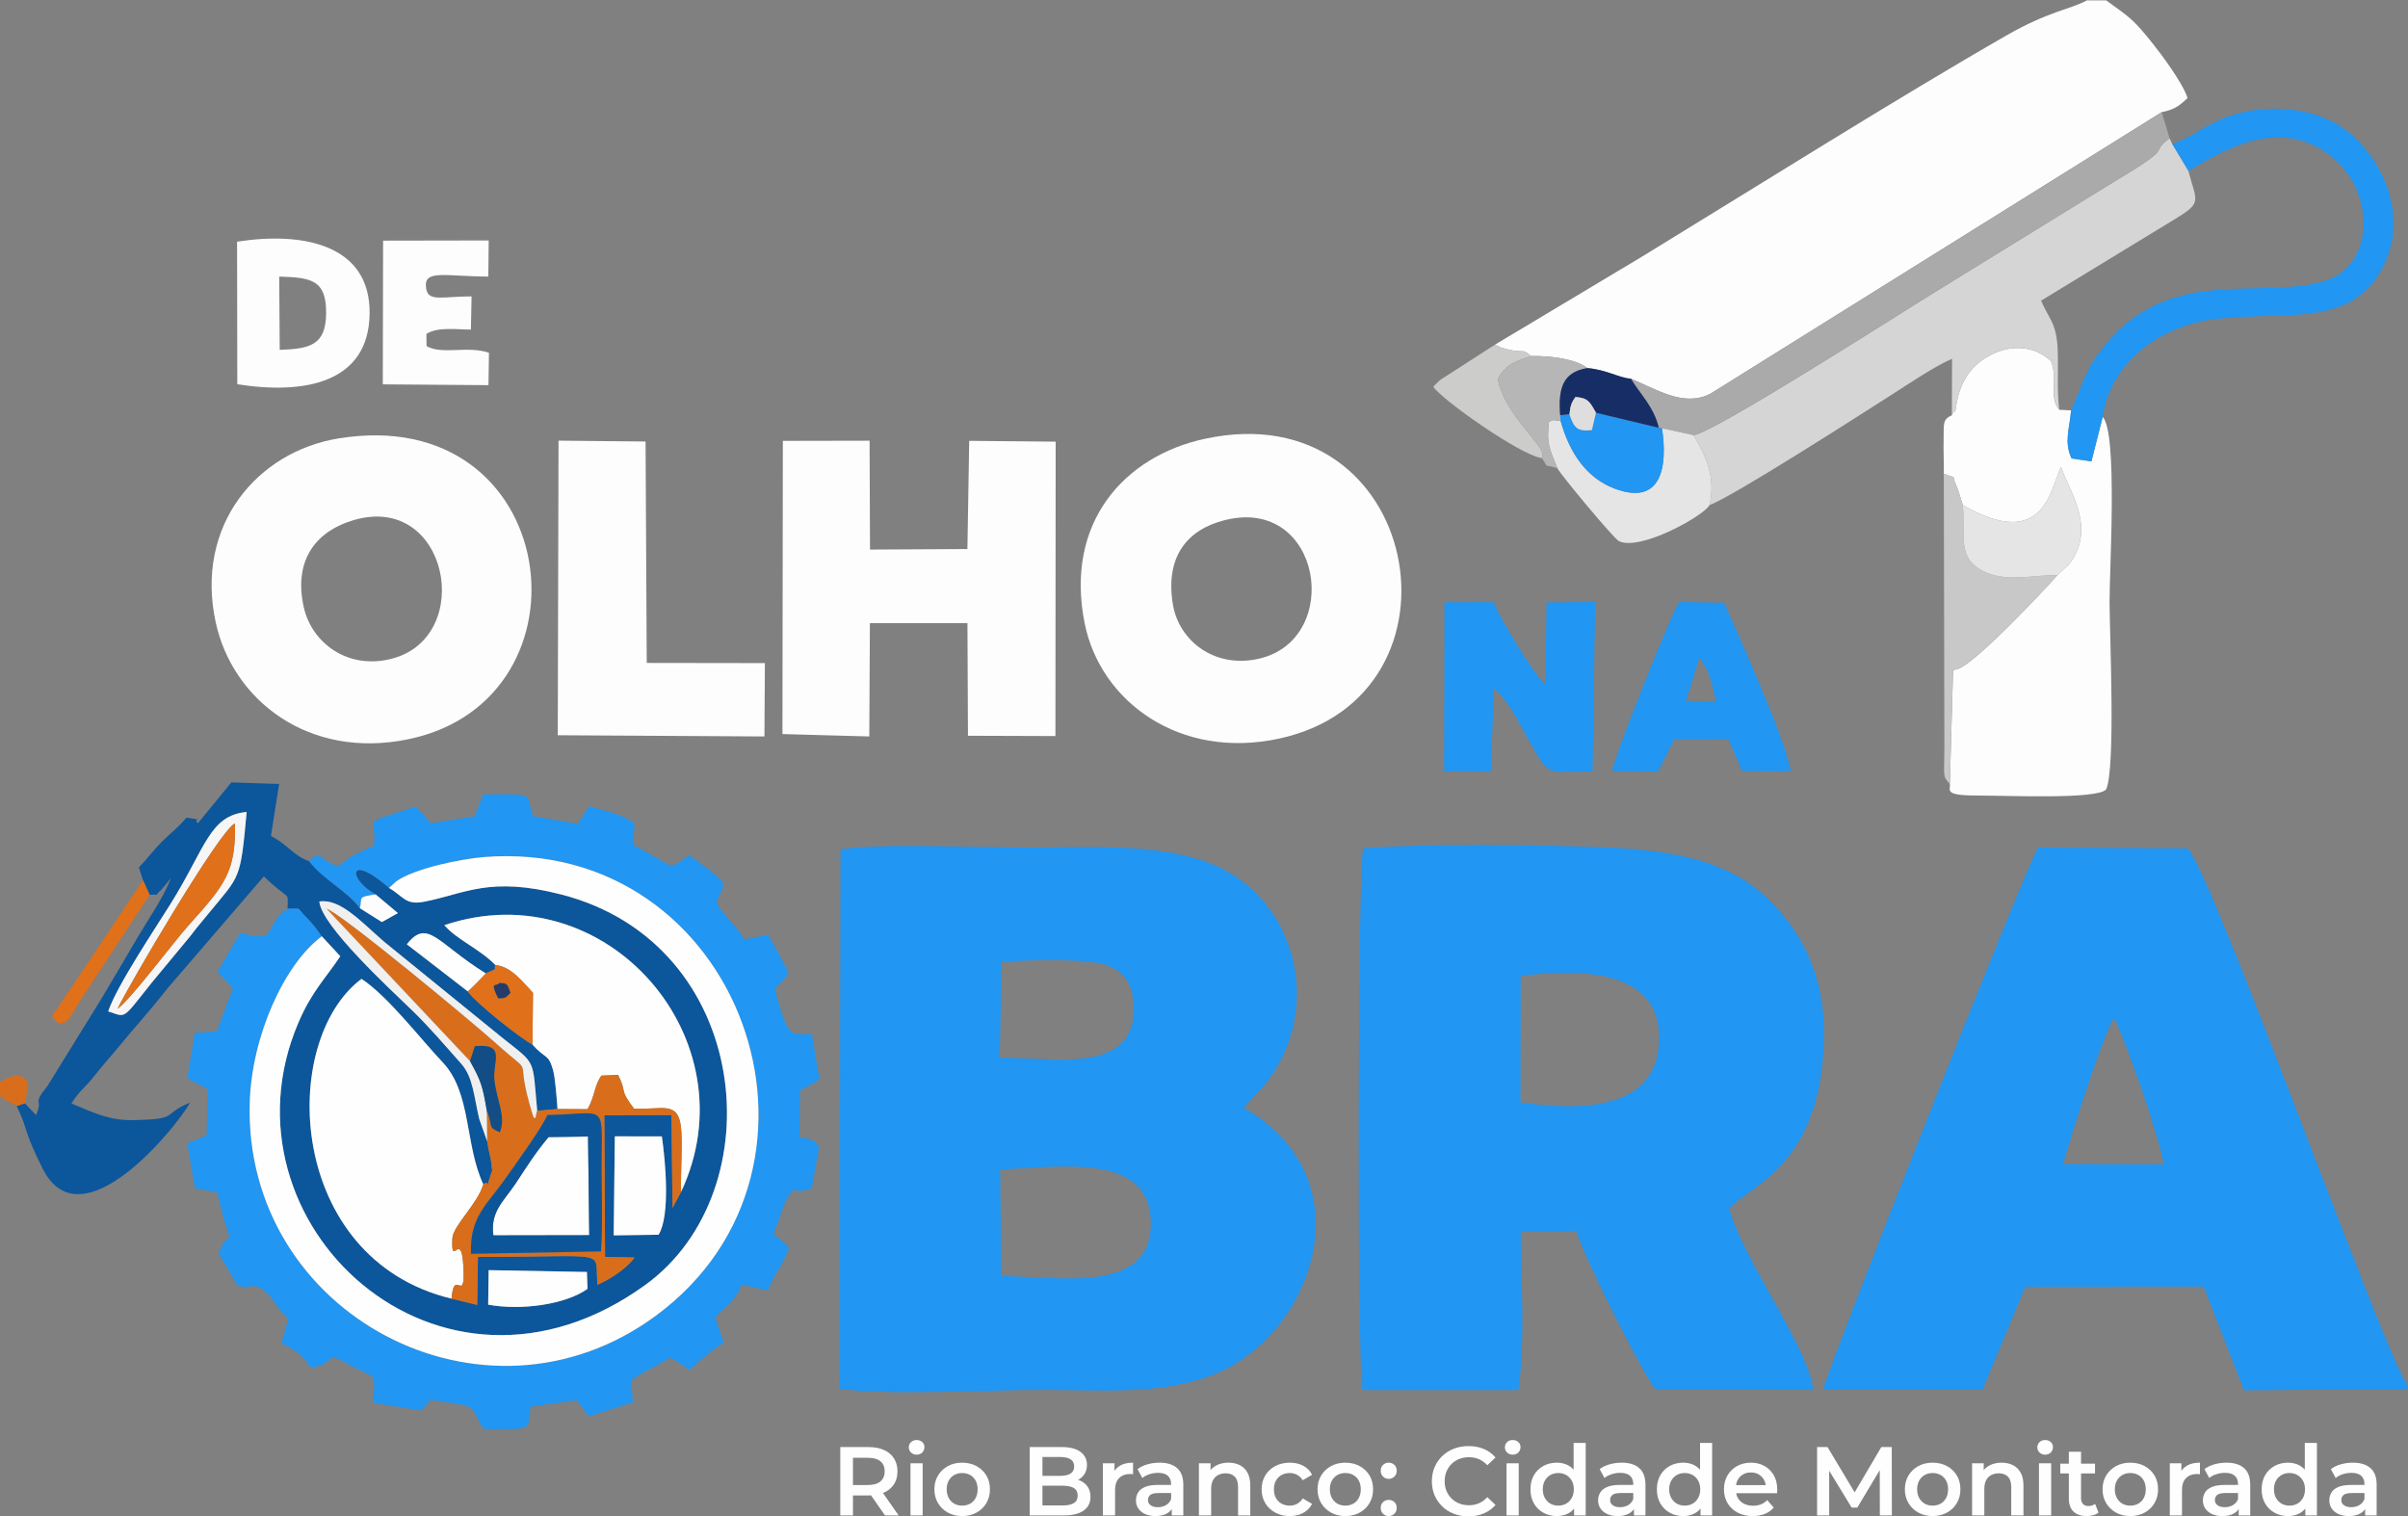
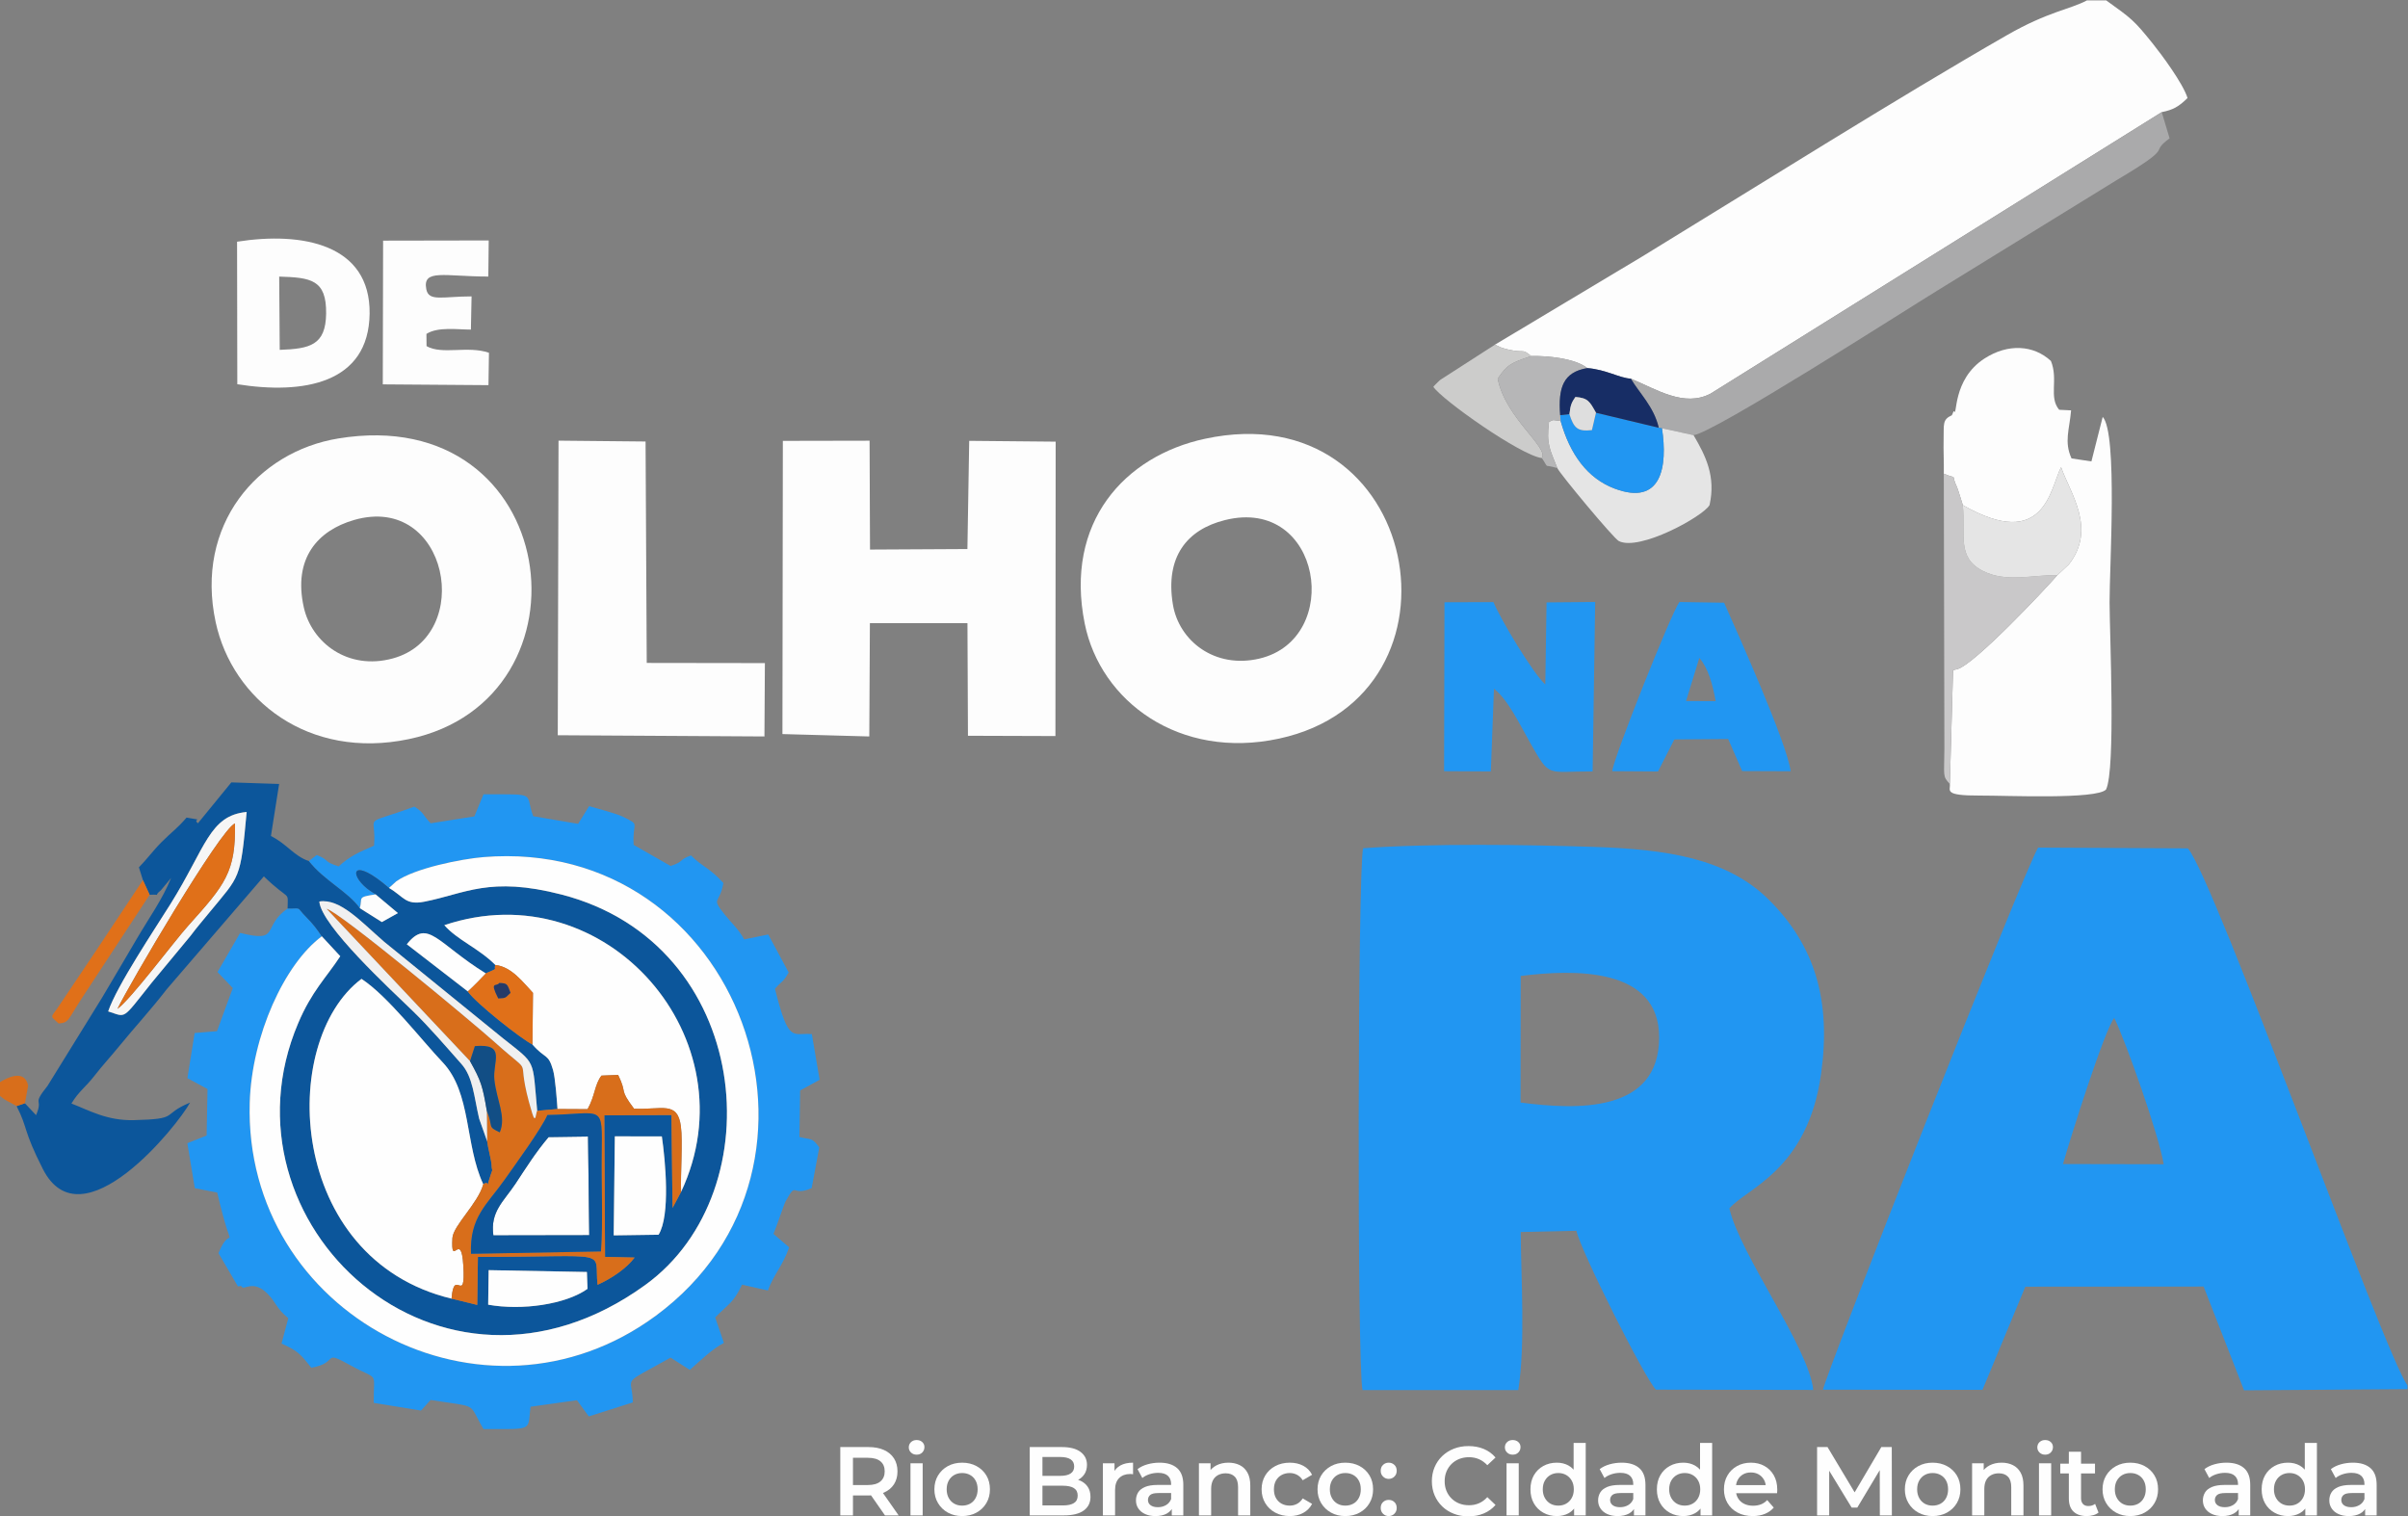
<svg xmlns="http://www.w3.org/2000/svg" xml:space="preserve" width="1007px" height="634px" version="1.1" style="shape-rendering:geometricPrecision; text-rendering:geometricPrecision; image-rendering:optimizeQuality; fill-rule:evenodd; clip-rule:evenodd" viewBox="0 0 1007 633.99">
  <rect x="0" y="0" width="1007" height="633.99" fill="#808080" stroke="none" />
  <defs>
    <style type="text/css"> .fil2 {fill:#0C569B} .fil9 {fill:#0D5599} .fil16 {fill:#124E85} .fil15 {fill:#172D65} .fil0 {fill:#2196F2} .fil18 {fill:#263B68} .fil5 {fill:#AAAAAB} .fil12 {fill:#B6B6B7} .fil7 {fill:#C9C8C9} .fil10 {fill:#CCCCCB} .fil4 {fill:#D5D5D5} .fil6 {fill:#D86E1B} .fil17 {fill:#DEDEDE} .fil14 {fill:#E07019} .fil8 {fill:#E5E5E5} .fil11 {fill:#F0F0F0} .fil13 {fill:#F6F6F6} .fil1 {fill:#FDFDFD} .fil3 {fill:#FEFEFE} .fil19 {fill:#FEFEFE;fill-rule:nonzero} </style>
  </defs>
  <g id="Camada_x0020_1">
    <g id="_1830646690016">
      <g id="_1830649459024">
-         <path class="fil0" d="M418.73 533.64l-0.47 -44.54c25.42,-1.08 62.03,-7.05 63,21.38 1.04,30.9 -37.33,23.52 -62.53,23.16zm0.19 -131.35c11.28,-0.8 26.84,-1.21 37.98,0.1 11.34,1.34 17.31,7.27 17.24,19.61 -0.15,26.89 -32.17,20.68 -56.09,20.26l0.87 -39.97 0 0zm-67.91 178.48c20.38,3.02 63.31,0.41 85.93,0.5 26.88,0.1 54.34,2.49 76.77,-9.31 36.11,-19.02 57.03,-79.23 6.43,-108.71l4.32 -4.79c30.74,-30.55 20.31,-82.95 -19.42,-97.81 -21.14,-7.91 -49.38,-6.33 -73.21,-6.17 -16.79,0.12 -67.75,-2.05 -80.34,0.8l-0.48 225.49 0 0z" />
        <path class="fil0" d="M635.93 408.15c22.22,-2.78 57.98,-3.83 57.91,25.74 -0.08,31.55 -34.21,30.34 -57.97,27.19l0.06 -52.93zm-66.14 173.19l65.14 -0.01c2.99,-18.93 1.15,-46.66 1.01,-66.09l23.29 -0.52c1.68,8.04 28.47,61.58 33.26,66.44l65.8 0.12c-1.87,-17.82 -30.74,-56.76 -35.08,-75.92 7.14,-8.43 32.76,-15.84 38.37,-56.4 4.16,-30.17 -2.33,-53.36 -21.97,-72.78 -17.57,-17.38 -43.08,-21.01 -72.98,-22 -28.26,-0.95 -68.83,-1.51 -96.58,0.56 -2.25,7.92 -2.61,216.06 -0.26,226.6l0 0z" />
        <path class="fil0" d="M884.15 425.71c4.8,9.75 18.73,49.12 20.68,61.18l-42.1 -0.08c2.89,-10.34 17.26,-55.87 21.42,-61.1zm122.63 155.24l0 -1.61c-9.47,-12.32 -80.75,-211.99 -91.85,-224.56l-62.61 -0.3c-6.19,10.06 -89.8,222.61 -89.95,226.7l66.68 0.06 17.92 -43.14 74.55 -0.06 16.92 43.4 68.34 -0.49 0 0z" />
        <path class="fil1" d="M625.16 144.15l2.81 1.28c10.15,3.05 7.9,-0.33 12.33,3.48 6.8,-0.23 18.63,1.03 23.48,5.02 7.85,0.61 13.43,4.16 18.23,4.43 10.83,4.5 22.25,12.04 33.33,6.26l188.67 -117.73c4.77,-0.97 7.07,-2.24 10.8,-5.9 -1.93,-6.19 -10.93,-18.26 -14.55,-22.77 -7.89,-9.82 -8.93,-10.51 -19.46,-18.06l-8.07 0c-7.02,3.76 -16.12,4.61 -33.41,14.52 -45.12,25.85 -106.46,64.41 -152.45,92.52l-61.71 36.95 0 0z" />
        <path class="fil0" d="M129.15 360.11c6.42,8.19 16.13,12.58 21.33,19.7 1.25,-4.41 -1.44,-4.6 6.6,-5.77 -0.37,-0.29 -0.91,-0.58 -1.18,-0.77 -0.26,-0.18 -0.85,-0.54 -1.16,-0.77 -0.31,-0.23 -0.8,-0.53 -1.12,-0.79 -8.07,-6.52 -6.13,-13.55 9.06,-0.37l3.02 -2.74c7.64,-5.49 27.35,-9.41 36.44,-10.15 107.37,-8.78 156.89,129.28 72.14,191.78 -71.75,52.91 -172.46,-0.58 -169.84,-89.1 0.82,-27.98 14.53,-58 30.14,-69.56 -2.01,-2.95 -3.57,-5.09 -6.37,-7.9 -4.74,-4.76 -1.5,-3.63 -7.94,-3.73 -11,7.7 -2.75,14.48 -19.84,10.21l-9.47 16.36 6.39 6.71 -6.61 18.02 -9.34 0.77 -3.03 18.88 8.42 4.55 -0.38 19.45 -8.06 3.21 3.12 18.8 9.37 1.84c7.15,30.68 6.51,10.75 0.53,25.33l8.14 13.93c0.74,-0.07 1.34,-0.41 1.49,-0.03 0.83,2.08 4.69,-3.23 10.92,3.12 3.74,3.82 3.4,5.85 8.65,10.2l-2.84 10.6c6.75,2.99 8.03,4.46 12.43,10.1 12.07,-2.06 4.06,-7.82 16.44,-0.99 12.18,6.73 9.56,1.84 9.7,15.69l19.76 3.21 4.02 -4.42c18.22,2.88 16.22,1.28 20.12,8.56 0.19,0.35 0.44,0.86 0.62,1.19l1.38 2.4c21.33,0.02 18.35,0.93 19.67,-9.32l19.42 -2.73 4.94 6.77 18.41 -5.85c-0.18,-11.7 -5.78,-6.59 15.8,-18.73l8.04 5.13c4.01,-3.54 9.44,-8.84 14.25,-11.28l-3.64 -10.63c5.53,-5.76 7.61,-5.99 11.22,-13.74l10.82 2.44c2.61,-7.09 6.08,-10.02 8.89,-18.03l-6.56 -5.64c1.08,-2.34 4.39,-12.39 5.07,-13.61 4.95,-8.89 2.14,-1.67 10.91,-5.55l3.17 -17.01c-3.19,-4.27 -3.05,-3.04 -8.28,-4.36l0.28 -19.46 8.15 -4.45 -3.25 -19.1c-8.1,-0.75 -9.58,4.35 -15.43,-18.97 3.5,-3.93 3.2,-2.41 5.74,-6.81l-8.54 -15.89 -10.05 2.05c-2.46,-4.39 -5.26,-6.75 -8.28,-10.54 -5.8,-7.27 -1.99,-4.03 -0.43,-13.04 -5.85,-6.45 -8.49,-6.52 -13.57,-11.54 -5.55,2.06 -2.5,2.42 -8.51,4.42l-15.45 -8.83c-0.68,-9.82 3.19,-7.99 -4.48,-11.77 -2.68,-1.31 -10.82,-3.47 -14.14,-4.42l-4.61 7.4 -18.78 -3.2c-3.71,-9.94 2.36,-9.14 -20.78,-9.16l-3.82 9.24 -18.28 2.89c-3.47,-3.62 -2.67,-4.37 -6.82,-6.97 -22.82,8.4 -15.71,2.41 -16.86,16.34 -6.08,2.58 -10.27,4.43 -14.78,8.66 -7.01,-2.26 -3.23,-2.35 -9.18,-4.78l-3.31 2.55 0 0z" />
        <path class="fil2" d="M204.35 531.18l41.09 0.77 0.25 7.06c-9.11,6.5 -27.41,9.16 -41.54,6.62l0.2 -14.45zm52.77 -55.96l19.66 0.04c1.47,10.12 3.63,33.01 -1.37,41.11l-18.77 0.27 0.48 -41.42 0 0zm-32.47 -10.66l8.49 -0.76c-0.26,-3.82 -0.94,-13.13 -1.88,-16.37 -2.04,-7.03 -3.05,-4.28 -8.59,-10.6 -4.53,-2.22 -23.79,-17.38 -27.08,-22.25l-25.47 -19.68c8.78,-11 12.62,-0.48 33,12.17 5.96,-2.58 3.03,-1.18 4.05,-3.51 -7.05,-7.05 -15.9,-10.41 -21.36,-16.65 67.72,-22.73 128.93,47.88 99.01,111.55l-3.57 6.71 -0.46 -38.85 -28.08 0.11 0.31 59.21 12.36 0.28c-3.25,4.36 -9.35,8.62 -15.49,11.39 -1.62,-15.09 7.24,-11.68 -50.04,-11.66l-0.28 20.07 -10.74 -2.62c-68.8,-16.53 -72.7,-107.38 -37.66,-133.73 10.95,7.12 25.17,25.68 33.92,34.87 12.13,12.76 9.24,34.48 17.01,51.03 3.4,-2.35 0.41,4.21 3.13,-4.03 1.08,-3.24 0.51,-0.5 0.33,-4.15 -0.1,-1.96 -1.47,-6.91 -1.84,-9.8l-3.34 -9.45c-2.17,-9.23 -2.56,-17.43 -7.45,-22.92 -6.48,-7.29 -13.5,-15.53 -20.39,-22.19 -9.19,-8.89 -38.17,-35.54 -39,-45.71 8.72,-1.38 17.45,8.47 27.07,16.8l49.76 40.43c14.03,11.18 12.24,8.09 14.28,30.31l0 0zm-179.41 -41.59c3.61,-10.71 19.53,-34.44 26.12,-45.01 14.75,-23.63 16.19,-36.91 31.79,-38.39 -2.64,28.79 -2.65,26.26 -15.89,42.4 -3.32,4.06 -4.64,5.51 -7.59,9.41l-16.17 19.52c-12.77,15.99 -10.47,14.52 -18.26,12.07l0 0zm14.53 -54.89l2.81 6.12c5.56,-0.29 1.07,0.96 4.73,-1.91l4.23 -5.11c-3.68,9.1 -9.28,16.77 -14.36,25.47 -5.4,9.24 -9.22,15.65 -14.53,24.64l-22.77 36.82c-6.88,8.63 -1.54,4.64 -4.8,12.26l-4.66 -4.98 -3.49 1.18c4.81,9.35 2.57,9.73 11,26.33 16.21,31.92 56.37,-18.19 61.55,-27.79 -12.49,5.17 -3.89,6.87 -23.58,7.34 -11.21,0.26 -18.63,-4.1 -26.03,-6.95 3.13,-5.17 5.8,-6.68 9.65,-11.63 3.51,-4.5 6.4,-7.55 10.08,-12.05 6.91,-8.45 13.56,-15.6 20.14,-24.13l40.6 -47.18c11.2,10.82 10.04,5.62 9.93,13.43 6.44,0.1 3.2,-1.03 7.94,3.73 2.8,2.81 4.36,4.95 6.37,7.9l7.72 8.33c-5.91,9.02 -11.9,14.56 -17.6,27.99 -35.5,83.53 59.17,171.81 145.2,109.45 54.18,-39.26 44.79,-142.64 -35.08,-163.23 -30.13,-7.78 -40.34,-0.34 -57.36,2.98 -7.96,1.56 -8.56,-2.11 -14.78,-5.74 -15.19,-13.19 -17.13,-6.16 -9.06,0.36 0.32,0.26 0.81,0.56 1.12,0.79 0.31,0.23 0.9,0.59 1.16,0.77 0.27,0.19 0.81,0.48 1.18,0.77l9.32 7.82 -6.71 3.75 -9.21 -5.8c-5.2,-7.12 -14.91,-11.51 -21.33,-19.7 -6.34,-2.19 -9.04,-7.08 -15.85,-10.48l3.43 -21.77 -19.99 -0.66 -13.97 17.1c-2.61,-2.25 3.63,-0.94 -4.75,-2.38 -4.03,4.7 -5.97,5.77 -10.36,10.16 -3.71,3.7 -6.16,7.2 -9.57,10.64l1.68 5.36 0 0z" />
        <path class="fil1" d="M512.23 217.51c40.59,-10.15 49.58,49.65 14.45,57.91 -18.65,4.39 -33.67,-7.37 -36.19,-22.64 -3.28,-19.86 5.84,-31.3 21.74,-35.27zm-8.32 -34.02c-33.69,7.24 -58.81,35.03 -50.29,77.29 6.55,32.53 39.62,57.07 81.21,48.12 83.18,-17.91 59.44,-144.84 -30.92,-125.41z" />
        <path class="fil1" d="M148.06 217.46c39.44,-11.35 50.64,48.48 16.23,57.89 -18.92,5.17 -33.97,-6.7 -37.24,-21.34 -4.6,-20.6 5.93,-32.2 21.01,-36.55l0 0zm-6.68 -34.08c-33.66,5.56 -59.94,36.14 -51.19,76.81 6.99,32.44 38.78,57.69 80.75,48.92 79.84,-16.7 63.9,-141.16 -29.56,-125.73l0 0z" />
        <polygon class="fil1" points="327.21,306.99 363.53,307.99 363.78,260.61 404.58,260.6 404.79,307.7 441.37,307.82 441.47,184.7 405.31,184.36 404.56,229.61 363.83,229.83 363.65,184.3 327.38,184.37 " />
        <path class="fil1" d="M816.24 173.66c-4.05,1.83 -3.28,3.78 -3.44,10.07 -0.12,4.67 0.17,9.62 0.08,14.39 6.54,2.7 2.48,-0.7 5.57,5.74 0.3,0.64 2.13,6.55 2.38,7.39 34.53,19.78 36.59,-7.43 41.1,-15.87 3.62,10.59 15.03,25.69 3.22,40.68l-4.78 4.48c-4.62,5.33 -34.38,37.15 -41.82,39.29 -0.37,0.11 -1.49,0.35 -1.8,0.43l-1.34 47.61c0.37,2.73 -2.96,4.89 12.65,4.84 11.1,-0.04 48.88,1.7 52.68,-2.55 4.04,-8.53 1.52,-64.14 1.46,-78.25 -0.06,-14.03 3.47,-70.82 -2.87,-77.57l-4.72 18.62 -8.32 -1.25c-3.18,-7 -0.86,-12.04 -0.18,-20.1l-4.98 -0.24c-4.47,-5.25 -0.27,-12.58 -3.45,-20.41 -7.23,-6.71 -17.96,-7.39 -27.8,-1.02 -13.62,8.81 -11.21,24.83 -12.79,22.03 -0.14,-0.26 -0.5,1.16 -0.85,1.69l0 0z" />
        <path class="fil3" d="M162.68 371.34c6.22,3.64 6.82,7.31 14.78,5.75 17.02,-3.32 27.23,-10.76 57.36,-2.99 79.87,20.6 89.26,123.98 35.08,163.24 -86.03,62.36 -180.7,-25.92 -145.2,-109.45 5.7,-13.43 11.69,-18.97 17.6,-27.99l-7.72 -8.33c-15.61,11.56 -29.32,41.58 -30.14,69.56 -2.62,88.52 98.09,142.01 169.84,89.1 84.75,-62.5 35.23,-200.56 -72.14,-191.78 -9.09,0.74 -28.8,4.66 -36.44,10.15l-3.02 2.74 0 0z" />
-         <path class="fil4" d="M708.22 181.98c5.17,8.78 9.36,17.34 6.7,29.23 9.68,-3.52 60.88,-36.4 75.89,-45.97 7.37,-4.69 18.09,-12.02 25.52,-15.19l-0.09 23.61c0.35,-0.53 0.71,-1.95 0.85,-1.69 1.58,2.8 -0.83,-13.22 12.79,-22.03 9.84,-6.37 20.57,-5.69 27.8,1.02 3.18,7.83 -1.02,15.16 3.45,20.41 -0.96,-8.26 -0.32,-16.69 -0.62,-25.01 -0.41,-11.45 -3.92,-13.26 -6.94,-20.64l56.97 -34.71c10.48,-6.47 7.93,-6.9 4.58,-19.66l-6.73 -11.21 -1.09 -2.3c-9.34,6.93 3.6,2.22 -22.48,17.69l-74.71 46.03c-13.73,8.4 -93.46,59.54 -101.89,60.42l0 0z" />
        <path class="fil3" d="M188.83 543.1c1.05,-13.54 5.94,3.4 4.92,-13.84 -0.9,-15.23 -5.26,1.71 -4.56,-11.49 0.27,-5.13 10.74,-14.54 12.91,-22.5 -7.77,-16.55 -4.88,-38.27 -17.01,-51.03 -8.75,-9.19 -22.97,-27.75 -33.92,-34.87 -35.04,26.35 -31.14,117.2 37.66,133.73z" />
        <polygon class="fil1" points="233.25,307.48 319.68,307.99 319.87,277.31 270.46,277.24 269.97,184.64 233.57,184.28 " />
        <path class="fil3" d="M207.17 403.56c6.78,0.69 11.72,7.45 15.72,11.65l-0.22 21.62c5.54,6.32 6.55,3.57 8.59,10.6 0.94,3.24 1.62,12.55 1.88,16.37l12.56 0.07c3.18,-5.6 2.92,-10.28 5.83,-14.04l6.97 -0.29c4.03,8.24 0.13,5.45 6.64,14.11 11.64,0.57 18.21,-3.37 19.6,7.42 0.83,6.46 -0.2,19.83 0.08,27.39 29.92,-63.67 -31.29,-134.28 -99.01,-111.55 5.46,6.24 14.31,9.6 21.36,16.65l0 0z" />
-         <path class="fil0" d="M908.39 60.14l6.73 11.21c5.94,-2.3 34.68,-25.42 59.2,-6.42 19.84,15.38 18.3,46.28 -1.87,52.46 -27.17,8.32 -65.44,-7.06 -92.85,27.77 -8.29,10.54 -8.13,14.67 -13.49,26.45 -0.68,8.06 -3,13.1 0.18,20.1l8.32 1.25 4.72 -18.62c3.22,-22.31 23.25,-38.29 48.01,-41.03 28.74,-3.19 54.93,3.56 68.32,-20.1 14.01,-24.76 -2.53,-52.26 -18.47,-61.35 -10.41,-5.94 -24.4,-7.94 -37.79,-5.23 -15.59,3.14 -21.1,10.44 -31.01,13.51l0 0z" />
        <path class="fil0" d="M603.9 322.51l19.55 0.11 1.31 -34.6c5.91,4.63 10.77,14.93 15.23,22.77 8.4,14.77 6.64,11.73 26.03,11.83l1.07 -70.87 -20.34 0.18 -0.52 34.33c-5.15,-4.63 -18.75,-27.31 -21.68,-34.45l-20.49 0.06 -0.16 70.64 0 0z" />
        <path class="fil5" d="M682.01 158.36c3.55,6.08 9.6,11.65 11.68,20.53l1.33 0.21 13.2 2.88c8.43,-0.88 88.16,-52.02 101.89,-60.42l74.71 -46.03c26.08,-15.47 13.14,-10.76 22.48,-17.69l-3.29 -10.95 -188.67 117.73c-11.08,5.78 -22.5,-1.76 -33.33,-6.26l0 0z" />
        <path class="fil0" d="M710.64 275.14c3.64,4.11 5.62,11.11 6.82,18.08l-12.37 -0.05 5.55 -18.03zm-36.42 47.37l19.14 0.13 6.84 -13.41 22.51 -0.17 5.84 13.4 20.3 0.08c-1.66,-12.06 -22.17,-57.72 -27.85,-70.48l-18.7 -0.3c-3.44,4.7 -27.61,65.29 -28.08,70.75l0 0z" />
        <path class="fil1" d="M116.98 146.31l-0.22 -30.64c13.27,0.39 19.8,1.28 19.62,15.47 -0.17,13.24 -6.77,14.72 -19.4,15.17zm-17.74 14.37c27.5,4.38 54.99,-0.17 55.33,-29.55 0.34,-29.02 -28.18,-34.35 -55.43,-30.05l0.1 59.6z" />
        <path class="fil6" d="M228.91 466.3c23.72,-0.41 22.99,-5.3 22.71,16.92 -0.17,13.1 0.6,27.2 -0.3,40.13l-54.35 1c-0.65,-15.35 6.72,-20.61 13.88,-30.75 4.22,-5.98 15.57,-21.53 18.06,-27.3l0 0zm-32.36 -22.53l2.03 -6.28c13.36,-1.16 7.37,6.45 8.17,14.03 0.91,8.56 5.06,15.54 2.25,22.04 -5.49,-2.61 -2.49,-1.84 -5.41,-8.96l0.13 12.69c0.37,2.89 1.74,7.84 1.84,9.8 0.18,3.65 0.75,0.91 -0.32,4.15 -2.73,8.24 0.26,1.68 -3.14,4.03 -2.17,7.96 -12.64,17.37 -12.91,22.5 -0.7,13.2 3.66,-3.74 4.56,11.49 1.02,17.24 -3.87,0.3 -4.92,13.84l10.74 2.62 0.28 -20.07c57.28,-0.02 48.42,-3.43 50.04,11.66 6.14,-2.77 12.24,-7.03 15.49,-11.39l-12.36 -0.28 -0.31 -59.21 28.08 -0.11 0.46 38.85 3.57 -6.71c-0.28,-7.56 0.75,-20.93 -0.08,-27.39 -1.38,-10.79 -7.96,-6.85 -19.6,-7.42 -6.51,-8.66 -2.61,-5.87 -6.64,-14.11l-6.97 0.29c-2.91,3.76 -2.65,8.44 -5.83,14.04l-12.56 -0.07 -8.49 0.76c-0.52,0.21 -0.52,6.12 -2.07,1.04 -8.32,-27.38 2.76,-13.2 -15.56,-29.64 -9.43,-8.47 -65.16,-54.74 -70.44,-55.9l59.97 63.71 0 0z" />
        <path class="fil1" d="M160.08 160.74l44.19 0.33 0.21 -13.54c-8.93,-3.09 -19.53,0.96 -26.1,-2.78l-0.05 -5.11c4.77,-3.07 12.89,-1.81 18.6,-1.81l0.28 -13.88c-12.17,0 -17.92,2.32 -18.94,-3.02 -1.64,-8.62 7.71,-5.28 25.94,-5.28l0.17 -15.1 -44.17 0.08 -0.13 60.11 0 0z" />
        <path class="fil7" d="M815.41 327.87l1.34 -47.61c0.31,-0.08 1.43,-0.32 1.8,-0.43 7.44,-2.14 37.2,-33.96 41.82,-39.29 -10.14,-0.2 -21.36,3.18 -31.03,-1.71 -11.16,-5.66 -7.29,-14.89 -8.51,-27.58 -0.25,-0.84 -2.08,-6.75 -2.38,-7.39 -3.09,-6.44 0.97,-3.04 -5.57,-5.74l0.24 115.07c-0.08,11.77 -0.81,11.31 2.29,14.68l0 0z" />
-         <path class="fil8" d="M651.26 195.76c1.09,2.41 23.52,29.4 25.71,30.51 8.67,4.38 35.37,-10.37 37.95,-15.06 2.66,-11.89 -1.53,-20.45 -6.7,-29.23l-13.2 -2.88c2.45,16.07 -0.17,32.67 -19.9,25.19 -11.26,-4.27 -18.6,-14.32 -22.48,-28.24 -3.76,-0.37 -2.45,-0.74 -4.87,0.38 -1.16,9.37 0.38,11.46 3.49,19.33l0 0z" />
+         <path class="fil8" d="M651.26 195.76c1.09,2.41 23.52,29.4 25.71,30.51 8.67,4.38 35.37,-10.37 37.95,-15.06 2.66,-11.89 -1.53,-20.45 -6.7,-29.23l-13.2 -2.88c2.45,16.07 -0.17,32.67 -19.9,25.19 -11.26,-4.27 -18.6,-14.32 -22.48,-28.24 -3.76,-0.37 -2.45,-0.74 -4.87,0.38 -1.16,9.37 0.38,11.46 3.49,19.33l0 0" />
        <path class="fil8" d="M820.83 211.25c1.22,12.69 -2.65,21.92 8.51,27.58 9.67,4.89 20.89,1.51 31.03,1.71l4.78 -4.48c11.81,-14.99 0.4,-30.09 -3.22,-40.68 -4.51,8.44 -6.57,35.65 -41.1,15.87l0 0z" />
        <path class="fil3" d="M229.41 475.53c-5.38,6.31 -9.54,12.99 -13.8,19.43 -4.97,7.52 -10.67,11.68 -9.29,21.69l40.1 -0.07 -0.51 -41.28 -16.5 0.23z" />
        <path class="fil9" d="M229.41 475.53l16.5 -0.23 0.51 41.28 -40.1 0.07c-1.38,-10.01 4.32,-14.17 9.29,-21.69 4.26,-6.44 8.42,-13.12 13.8,-19.43zm-0.5 -9.23c-2.49,5.77 -13.84,21.32 -18.06,27.3 -7.16,10.14 -14.53,15.4 -13.88,30.75l54.35 -1c0.9,-12.93 0.13,-27.03 0.3,-40.13 0.28,-22.22 1.01,-17.33 -22.71,-16.92l0 0z" />
        <path class="fil0" d="M695.02 179.1l-1.33 -0.21 -26.27 -6.29 -1.7 7.26c-6,0.69 -7.53,-0.81 -9.41,-6.67l-3.87 0.43 0.2 2.43c3.88,13.92 11.22,23.97 22.48,28.24 19.73,7.48 22.35,-9.12 19.9,-25.19l0 0z" />
        <path class="fil3" d="M256.64 516.64l18.77 -0.27c5,-8.1 2.84,-30.99 1.37,-41.11l-19.66 -0.04 -0.48 41.42 0 0z" />
        <path class="fil10" d="M644.8 191.57c2.92,-4.53 -15.2,-16.69 -18.48,-33.22 4.15,-6.15 5.95,-6.69 13.98,-9.44 -4.43,-3.81 -2.18,-0.43 -12.33,-3.48l-2.81 -1.28 -22.87 14.72c-0.3,0.26 -0.71,0.66 -0.98,0.91 -0.28,0.25 -0.74,0.76 -0.96,0.97 -0.22,0.21 -0.66,0.64 -0.94,1.01 3.28,5.19 36.45,28.71 45.39,29.81l0 0z" />
        <path class="fil11" d="M203.72 477.29l-0.13 -12.69c-1.75,-10.34 -2.41,-12.57 -7.04,-20.83l-59.97 -63.71c5.28,1.16 61.01,47.43 70.44,55.9 18.32,16.44 7.24,2.26 15.56,29.64 1.55,5.08 1.55,-0.83 2.07,-1.04 -2.04,-22.22 -0.25,-19.13 -14.28,-30.31l-49.76 -40.43c-9.62,-8.33 -18.35,-18.18 -27.07,-16.8 0.83,10.17 29.81,36.82 39,45.71 6.89,6.66 13.91,14.9 20.39,22.19 4.89,5.49 5.28,13.69 7.45,22.92l3.34 9.45 0 0z" />
        <path class="fil12" d="M644.8 191.57c3.33,4.9 0.11,2.27 6.46,4.19 -3.11,-7.87 -4.65,-9.96 -3.49,-19.33 2.42,-1.13 1.11,-0.75 4.87,-0.38l-0.2 -2.43c-0.9,-11.6 1.31,-17.99 11.34,-19.69 -4.85,-3.99 -16.68,-5.25 -23.48,-5.02 -8.03,2.75 -9.83,3.29 -13.98,9.44 3.28,16.53 21.4,28.69 18.48,33.22l0 0z" />
        <path class="fil13" d="M49.12 421.9c4.7,-9.78 43.02,-75.15 49.14,-77.54 0.39,20.34 -4.19,25.67 -19.47,42.69 -6.14,6.83 -24.19,31.03 -29.67,34.85zm-3.88 1.07c7.79,2.45 5.49,3.92 18.26,-12.07l16.17 -19.52c2.95,-3.9 4.27,-5.35 7.59,-9.41 13.24,-16.14 13.25,-13.61 15.89,-42.4 -15.6,1.48 -17.04,14.76 -31.79,38.39 -6.59,10.57 -22.51,34.3 -26.12,45.01l0 0z" />
        <path class="fil14" d="M49.12 421.9c5.48,-3.82 23.53,-28.02 29.67,-34.85 15.28,-17.02 19.86,-22.35 19.47,-42.69 -6.12,2.39 -44.44,67.76 -49.14,77.54z" />
        <path class="fil15" d="M652.44 173.62l3.87 -0.43c0.47,-4.02 0.99,-4.97 2.51,-7.18 5.31,0.42 6,1.93 8.6,6.59l26.27 6.29c-2.08,-8.88 -8.13,-14.45 -11.68,-20.53 -4.8,-0.27 -10.38,-3.82 -18.23,-4.43 -10.03,1.7 -12.24,8.09 -11.34,19.69l0 0z" />
        <path class="fil3" d="M204.15 545.63c14.13,2.54 32.43,-0.12 41.54,-6.62l-0.25 -7.06 -41.09 -0.77 -0.2 14.45z" />
        <path class="fil14" d="M208.79 411.08c3.48,0.13 3.32,0.47 4.71,4.13 -2.19,1.96 -1.57,2.24 -5.14,2.34 -3.78,-7.5 -0.74,-4.69 0.43,-6.47l0 0zm-5.67 -4.01c-1.82,2 -5.79,5.98 -7.53,7.51 3.29,4.87 22.55,20.03 27.08,22.25l0.22 -21.62c-4,-4.21 -8.94,-10.96 -15.72,-11.65 -1.02,2.33 1.91,0.93 -4.05,3.51l0 0z" />
        <path class="fil14" d="M62.58 374.2l-2.81 -6.12c-6.45,9.69 -12.83,19.38 -19.68,29.63l-15.12 22.5c-3.72,5.78 -4.43,4.13 -0.44,7.82 4.47,-0.41 3.66,-1.34 9.74,-10.64l28.31 -43.19 0 0z" />
        <path class="fil3" d="M195.59 414.58c1.74,-1.53 5.71,-5.51 7.53,-7.51 -20.38,-12.65 -24.22,-23.17 -33,-12.17l25.47 19.68z" />
        <path class="fil16" d="M196.55 443.77c4.63,8.26 5.29,10.49 7.04,20.83 2.92,7.12 -0.08,6.35 5.41,8.96 2.81,-6.5 -1.34,-13.48 -2.25,-22.04 -0.8,-7.58 5.19,-15.19 -8.17,-14.03l-2.03 6.28 0 0z" />
        <path class="fil6" d="M-0.22 452.69l0 5.47c3.15,2.63 3.04,1.97 7.15,4.41l3.49 -1.18 1.35 -7.37c-1.46,-7.25 -9.24,-3.11 -11.99,-1.33l0 0z" />
        <path class="fil17" d="M656.31 173.19c1.88,5.86 3.41,7.36 9.41,6.67l1.7 -7.26c-2.6,-4.66 -3.29,-6.17 -8.6,-6.59 -1.52,2.21 -2.04,3.16 -2.51,7.18z" />
        <path class="fil1" d="M150.48 379.81l9.21 5.8 6.71 -3.75 -9.31 -7.82c-8.05,1.17 -5.36,1.36 -6.61,5.77l0 0z" />
        <path class="fil18" d="M208.79 411.08c-1.18,1.78 -4.21,-1.03 -0.43,6.47 3.57,-0.1 2.95,-0.38 5.14,-2.34 -1.39,-3.66 -1.23,-4 -4.71,-4.13l0 0z" />
        <path class="fil19" d="M351.4 633.75l0 -28.58 11.75 0c2.53,0 4.7,0.41 6.51,1.22 1.81,0.82 3.21,1.99 4.19,3.51 0.98,1.53 1.47,3.34 1.47,5.44 0,2.09 -0.49,3.89 -1.47,5.4 -0.98,1.51 -2.38,2.67 -4.19,3.47 -1.81,0.81 -3.98,1.21 -6.51,1.21l-8.82 0 2.37 -2.41 0 10.74 -5.3 0zm18.69 0l-7.22 -10.37 5.67 0 7.26 10.37 -5.71 0zm-13.39 -10.17l-2.37 -2.53 8.58 0c2.34,0 4.1,-0.51 5.28,-1.51 1.19,-1.01 1.78,-2.41 1.78,-4.2 0,-1.83 -0.59,-3.23 -1.78,-4.21 -1.18,-0.98 -2.94,-1.47 -5.28,-1.47l-8.58 0 2.37 -2.61 0 16.53 0 0z" />
        <path id="_1" class="fil19" d="M380.75 633.75l0 -21.8 5.1 0 0 21.8 -5.1 0zm2.57 -25.4c-0.95,0 -1.73,-0.3 -2.35,-0.9 -0.61,-0.59 -0.92,-1.31 -0.92,-2.16 0,-0.87 0.31,-1.6 0.92,-2.18 0.62,-0.59 1.4,-0.88 2.35,-0.88 0.95,0 1.73,0.28 2.35,0.84 0.61,0.56 0.92,1.26 0.92,2.1 0,0.9 -0.31,1.65 -0.9,2.26 -0.6,0.62 -1.39,0.92 -2.37,0.92z" />
        <path id="_2" class="fil19" d="M402.34 634.03c-2.23,0 -4.21,-0.48 -5.96,-1.45 -1.74,-0.97 -3.11,-2.29 -4.12,-3.98 -1.01,-1.68 -1.51,-3.6 -1.51,-5.75 0,-2.18 0.5,-4.11 1.51,-5.78 1.01,-1.67 2.38,-2.99 4.12,-3.94 1.75,-0.95 3.73,-1.43 5.96,-1.43 2.26,0 4.27,0.48 6.02,1.43 1.76,0.95 3.13,2.26 4.13,3.92 0.99,1.66 1.49,3.59 1.49,5.8 0,2.15 -0.5,4.07 -1.49,5.75 -1,1.69 -2.37,3.01 -4.13,3.98 -1.75,0.97 -3.76,1.45 -6.02,1.45zm0 -4.37c1.26,0 2.37,-0.27 3.35,-0.81 0.98,-0.55 1.75,-1.34 2.3,-2.37 0.56,-1.03 0.85,-2.24 0.85,-3.63 0,-1.42 -0.29,-2.64 -0.85,-3.66 -0.55,-1.02 -1.32,-1.8 -2.3,-2.34 -0.98,-0.55 -2.08,-0.82 -3.31,-0.82 -1.25,0 -2.36,0.27 -3.32,0.82 -0.97,0.54 -1.74,1.32 -2.31,2.34 -0.57,1.02 -0.86,2.24 -0.86,3.66 0,1.39 0.29,2.6 0.86,3.63 0.57,1.03 1.34,1.82 2.31,2.37 0.96,0.54 2.06,0.81 3.28,0.81l0 0z" />
        <path id="_3" class="fil19" d="M430.63 633.75l0 -28.58 13.4 0c3.42,0 6.04,0.67 7.83,2.02 1.8,1.35 2.7,3.15 2.7,5.41 0,1.52 -0.36,2.82 -1.06,3.9 -0.71,1.07 -1.66,1.9 -2.84,2.49 -1.19,0.58 -2.47,0.88 -3.86,0.88l0.74 -1.47c1.6,0 3.05,0.29 4.32,0.87 1.28,0.59 2.3,1.44 3.04,2.56 0.75,1.11 1.13,2.5 1.13,4.16 0,2.45 -0.94,4.36 -2.82,5.71 -1.88,1.37 -4.67,2.05 -8.37,2.05l-14.21 0zm5.31 -4.17l8.58 0c1.98,0 3.51,-0.32 4.57,-0.98 1.06,-0.65 1.59,-1.7 1.59,-3.14 0,-1.42 -0.53,-2.46 -1.59,-3.12 -1.06,-0.67 -2.59,-1 -4.57,-1l-8.99 0 0 -4.13 7.92 0c1.85,0 3.27,-0.32 4.27,-0.98 0.99,-0.65 1.49,-1.63 1.49,-2.93 0,-1.34 -0.5,-2.33 -1.49,-2.99 -1,-0.65 -2.42,-0.98 -4.27,-0.98l-7.51 0 0 20.25 0 0z" />
        <path id="_4" class="fil19" d="M461.21 633.75l0 -21.8 4.86 0 0 6 -0.57 -1.76c0.65,-1.47 1.68,-2.59 3.08,-3.35 1.4,-0.76 3.15,-1.14 5.25,-1.14l0 4.86c-0.22,-0.06 -0.43,-0.09 -0.61,-0.1 -0.2,-0.02 -0.39,-0.02 -0.58,-0.02 -1.93,0 -3.47,0.56 -4.61,1.69 -1.15,1.13 -1.72,2.81 -1.72,5.04l0 10.58 -5.1 0 0 0z" />
        <path id="_5" class="fil19" d="M490.03 633.75l0 -4.41 -0.28 -0.94 0 -7.72c0,-1.5 -0.45,-2.66 -1.35,-3.49 -0.9,-0.83 -2.26,-1.24 -4.08,-1.24 -1.23,0 -2.43,0.19 -3.61,0.57 -1.19,0.38 -2.19,0.91 -3,1.59l-2 -3.71c1.16,-0.9 2.56,-1.57 4.18,-2.02 1.62,-0.46 3.3,-0.68 5.04,-0.68 3.16,0 5.6,0.76 7.33,2.27 1.73,1.51 2.59,3.84 2.59,7l0 12.78 -4.82 0 0 0zm-6.85 0.28c-1.64,0 -3.07,-0.28 -4.29,-0.84 -1.22,-0.55 -2.17,-1.33 -2.84,-2.32 -0.67,-0.99 -1,-2.12 -1,-3.37 0,-1.22 0.29,-2.33 0.88,-3.31 0.58,-0.98 1.54,-1.75 2.88,-2.32 1.33,-0.57 3.1,-0.86 5.3,-0.86l6.33 0 0 3.39 -5.96 0c-1.74,0 -2.91,0.28 -3.51,0.84 -0.6,0.55 -0.9,1.24 -0.9,2.06 0,0.92 0.37,1.66 1.11,2.2 0.73,0.55 1.75,0.82 3.06,0.82 1.25,0 2.37,-0.29 3.36,-0.86 1,-0.57 1.71,-1.42 2.15,-2.53l0.85 3.06c-0.48,1.28 -1.36,2.27 -2.63,2.98 -1.26,0.71 -2.86,1.06 -4.79,1.06l0 0z" />
        <path id="_6" class="fil19" d="M513.75 611.7c1.75,0 3.3,0.34 4.68,1.02 1.37,0.68 2.45,1.72 3.24,3.13 0.79,1.4 1.19,3.2 1.19,5.41l0 12.49 -5.11 0 0 -11.84c0,-1.94 -0.45,-3.38 -1.36,-4.33 -0.91,-0.95 -2.19,-1.43 -3.82,-1.43 -1.2,0 -2.26,0.25 -3.19,0.74 -0.92,0.49 -1.64,1.21 -2.14,2.18 -0.5,0.96 -0.75,2.19 -0.75,3.65l0 11.03 -5.11 0 0 -21.8 4.86 0 0 5.88 -0.86 -1.8c0.77,-1.39 1.87,-2.46 3.33,-3.2 1.46,-0.76 3.14,-1.13 5.04,-1.13l0 0z" />
        <path id="_7" class="fil19" d="M539.39 634.03c-2.28,0 -4.32,-0.48 -6.1,-1.45 -1.79,-0.97 -3.18,-2.29 -4.19,-3.98 -1,-1.68 -1.51,-3.6 -1.51,-5.75 0,-2.18 0.51,-4.11 1.51,-5.78 1.01,-1.67 2.4,-2.99 4.19,-3.94 1.78,-0.95 3.82,-1.43 6.1,-1.43 2.12,0 3.99,0.43 5.61,1.29 1.62,0.86 2.86,2.11 3.7,3.77l-3.92 2.29c-0.65,-1.04 -1.45,-1.79 -2.39,-2.29 -0.94,-0.49 -1.95,-0.73 -3.04,-0.73 -1.25,0 -2.38,0.27 -3.39,0.82 -1.01,0.54 -1.79,1.32 -2.37,2.34 -0.57,1.02 -0.85,2.24 -0.85,3.66 0,1.41 0.28,2.63 0.85,3.65 0.58,1.02 1.36,1.8 2.37,2.35 1.01,0.54 2.14,0.81 3.39,0.81 1.09,0 2.1,-0.24 3.04,-0.73 0.94,-0.49 1.74,-1.25 2.39,-2.29l3.92 2.29c-0.84,1.63 -2.08,2.89 -3.7,3.77 -1.62,0.89 -3.49,1.33 -5.61,1.33l0 0z" />
        <path id="_8" class="fil19" d="M562.58 634.03c-2.23,0 -4.22,-0.48 -5.96,-1.45 -1.74,-0.97 -3.12,-2.29 -4.13,-3.98 -1,-1.68 -1.51,-3.6 -1.51,-5.75 0,-2.18 0.51,-4.11 1.51,-5.78 1.01,-1.67 2.39,-2.99 4.13,-3.94 1.74,-0.95 3.73,-1.43 5.96,-1.43 2.26,0 4.27,0.48 6.02,1.43 1.76,0.95 3.13,2.26 4.12,3.92 1,1.66 1.49,3.59 1.49,5.8 0,2.15 -0.49,4.07 -1.49,5.75 -0.99,1.69 -2.36,3.01 -4.12,3.98 -1.75,0.97 -3.76,1.45 -6.02,1.45zm0 -4.37c1.25,0 2.37,-0.27 3.35,-0.81 0.98,-0.55 1.74,-1.34 2.3,-2.37 0.56,-1.03 0.84,-2.24 0.84,-3.63 0,-1.42 -0.28,-2.64 -0.84,-3.66 -0.56,-1.02 -1.32,-1.8 -2.3,-2.34 -0.98,-0.55 -2.08,-0.82 -3.31,-0.82 -1.25,0 -2.36,0.27 -3.33,0.82 -0.96,0.54 -1.73,1.32 -2.3,2.34 -0.57,1.02 -0.86,2.24 -0.86,3.66 0,1.39 0.29,2.6 0.86,3.63 0.57,1.03 1.34,1.82 2.3,2.37 0.97,0.54 2.07,0.81 3.29,0.81l0 0z" />
        <path id="_9" class="fil19" d="M580.74 618.48c-0.92,0 -1.71,-0.32 -2.36,-0.96 -0.66,-0.64 -0.98,-1.45 -0.98,-2.43 0,-1.04 0.32,-1.86 0.98,-2.47 0.65,-0.61 1.44,-0.92 2.36,-0.92 0.93,0 1.72,0.31 2.37,0.92 0.66,0.61 0.98,1.43 0.98,2.47 0,0.98 -0.32,1.79 -0.98,2.43 -0.65,0.64 -1.44,0.96 -2.37,0.96zm0 15.55c-0.92,0 -1.71,-0.32 -2.36,-0.96 -0.66,-0.64 -0.98,-1.45 -0.98,-2.43 0,-1.03 0.32,-1.85 0.98,-2.47 0.65,-0.61 1.44,-0.91 2.36,-0.91 0.93,0 1.72,0.3 2.37,0.91 0.66,0.62 0.98,1.44 0.98,2.47 0,0.98 -0.32,1.79 -0.98,2.43 -0.65,0.64 -1.44,0.96 -2.37,0.96z" />
        <path id="_10" class="fil19" d="M614.06 634.15c-2.18,0 -4.2,-0.35 -6.06,-1.08 -1.87,-0.72 -3.49,-1.74 -4.86,-3.06 -1.38,-1.32 -2.44,-2.88 -3.21,-4.67 -0.76,-1.8 -1.14,-3.76 -1.14,-5.88 0,-2.12 0.38,-4.08 1.14,-5.88 0.77,-1.8 1.84,-3.35 3.23,-4.68 1.39,-1.32 3.01,-2.34 4.86,-3.06 1.85,-0.72 3.87,-1.08 6.08,-1.08 2.34,0 4.48,0.4 6.41,1.2 1.93,0.81 3.56,2 4.9,3.58l-3.43 3.22c-1.04,-1.11 -2.19,-1.95 -3.47,-2.51 -1.28,-0.56 -2.67,-0.84 -4.17,-0.84 -1.49,0 -2.86,0.25 -4.1,0.74 -1.24,0.49 -2.31,1.19 -3.22,2.08 -0.91,0.9 -1.62,1.96 -2.13,3.19 -0.5,1.22 -0.75,2.57 -0.75,4.04 0,1.47 0.25,2.81 0.75,4.04 0.51,1.22 1.21,2.29 2.13,3.18 0.91,0.9 1.98,1.6 3.22,2.09 1.24,0.49 2.61,0.73 4.1,0.73 1.5,0 2.89,-0.28 4.17,-0.84 1.28,-0.56 2.43,-1.4 3.47,-2.55l3.43 3.27c-1.34,1.55 -2.97,2.73 -4.9,3.55 -1.93,0.82 -4.08,1.22 -6.45,1.22l0 0z" />
        <path id="_11" class="fil19" d="M630.02 633.75l0 -21.8 5.1 0 0 21.8 -5.1 0zm2.57 -25.4c-0.95,0 -1.73,-0.3 -2.34,-0.9 -0.62,-0.59 -0.92,-1.31 -0.92,-2.16 0,-0.87 0.3,-1.6 0.92,-2.18 0.61,-0.59 1.39,-0.88 2.34,-0.88 0.95,0 1.74,0.28 2.35,0.84 0.61,0.56 0.92,1.26 0.92,2.1 0,0.9 -0.3,1.65 -0.9,2.26 -0.6,0.62 -1.39,0.92 -2.37,0.92z" />
        <path id="_12" class="fil19" d="M651.05 634.03c-2.1,0 -3.98,-0.47 -5.66,-1.41 -1.67,-0.94 -2.98,-2.23 -3.94,-3.9 -0.95,-1.66 -1.43,-3.62 -1.43,-5.87 0,-2.26 0.48,-4.22 1.43,-5.88 0.96,-1.66 2.27,-2.96 3.94,-3.88 1.68,-0.93 3.56,-1.39 5.66,-1.39 1.82,0 3.45,0.4 4.9,1.2 1.44,0.81 2.58,2.03 3.42,3.66 0.85,1.63 1.27,3.73 1.27,6.29 0,2.53 -0.41,4.62 -1.23,6.26 -0.81,1.65 -1.94,2.88 -3.38,3.7 -1.44,0.81 -3.11,1.22 -4.98,1.22l0 0zm0.61 -4.37c1.22,0 2.32,-0.27 3.28,-0.81 0.97,-0.55 1.75,-1.34 2.33,-2.37 0.59,-1.03 0.88,-2.24 0.88,-3.63 0,-1.42 -0.29,-2.64 -0.88,-3.66 -0.58,-1.02 -1.36,-1.8 -2.33,-2.34 -0.96,-0.55 -2.06,-0.82 -3.28,-0.82 -1.23,0 -2.32,0.27 -3.29,0.82 -0.96,0.54 -1.74,1.32 -2.32,2.34 -0.59,1.02 -0.88,2.24 -0.88,3.66 0,1.39 0.29,2.6 0.88,3.63 0.58,1.03 1.36,1.82 2.32,2.37 0.97,0.54 2.07,0.81 3.29,0.81zm6.61 4.09l0 -5.15 0.21 -5.79 -0.41 -5.8 0 -13.56 5.06 0 0 30.3 -4.86 0 0 0z" />
        <path id="_13" class="fil19" d="M683.3 633.75l0 -4.41 -0.29 -0.94 0 -7.72c0,-1.5 -0.45,-2.66 -1.35,-3.49 -0.89,-0.83 -2.26,-1.24 -4.08,-1.24 -1.22,0 -2.43,0.19 -3.61,0.57 -1.19,0.38 -2.19,0.91 -3,1.59l-2 -3.71c1.17,-0.9 2.56,-1.57 4.18,-2.02 1.62,-0.46 3.3,-0.68 5.05,-0.68 3.15,0 5.6,0.76 7.32,2.27 1.73,1.51 2.59,3.84 2.59,7l0 12.78 -4.81 0 0 0zm-6.86 0.28c-1.63,0 -3.06,-0.28 -4.29,-0.84 -1.22,-0.55 -2.17,-1.33 -2.84,-2.32 -0.66,-0.99 -1,-2.12 -1,-3.37 0,-1.22 0.3,-2.33 0.88,-3.31 0.59,-0.98 1.55,-1.75 2.88,-2.32 1.33,-0.57 3.1,-0.86 5.31,-0.86l6.33 0 0 3.39 -5.96 0c-1.75,0 -2.92,0.28 -3.51,0.84 -0.6,0.55 -0.91,1.24 -0.91,2.06 0,0.92 0.38,1.66 1.11,2.2 0.73,0.55 1.76,0.82 3.06,0.82 1.25,0 2.37,-0.29 3.37,-0.86 0.99,-0.57 1.71,-1.42 2.14,-2.53l0.86 3.06c-0.49,1.28 -1.37,2.27 -2.63,2.98 -1.27,0.71 -2.87,1.06 -4.8,1.06z" />
        <path id="_14" class="fil19" d="M703.92 634.03c-2.1,0 -3.99,-0.47 -5.66,-1.41 -1.68,-0.94 -2.99,-2.23 -3.94,-3.9 -0.95,-1.66 -1.43,-3.62 -1.43,-5.87 0,-2.26 0.48,-4.22 1.43,-5.88 0.95,-1.66 2.26,-2.96 3.94,-3.88 1.67,-0.93 3.56,-1.39 5.66,-1.39 1.82,0 3.45,0.4 4.89,1.2 1.45,0.81 2.59,2.03 3.43,3.66 0.85,1.63 1.27,3.73 1.27,6.29 0,2.53 -0.41,4.62 -1.23,6.26 -0.81,1.65 -1.94,2.88 -3.38,3.7 -1.45,0.81 -3.11,1.22 -4.98,1.22l0 0zm0.61 -4.37c1.22,0 2.32,-0.27 3.28,-0.81 0.97,-0.55 1.75,-1.34 2.33,-2.37 0.58,-1.03 0.88,-2.24 0.88,-3.63 0,-1.42 -0.3,-2.64 -0.88,-3.66 -0.58,-1.02 -1.36,-1.8 -2.33,-2.34 -0.96,-0.55 -2.06,-0.82 -3.28,-0.82 -1.23,0 -2.32,0.27 -3.29,0.82 -0.97,0.54 -1.74,1.32 -2.33,2.34 -0.58,1.02 -0.88,2.24 -0.88,3.66 0,1.39 0.3,2.6 0.88,3.63 0.59,1.03 1.36,1.82 2.33,2.37 0.97,0.54 2.06,0.81 3.29,0.81zm6.61 4.09l0 -5.15 0.2 -5.79 -0.4 -5.8 0 -13.56 5.06 0 0 30.3 -4.86 0 0 0z" />
        <path id="_15" class="fil19" d="M732.98 634.03c-2.42,0 -4.54,-0.48 -6.35,-1.45 -1.81,-0.97 -3.21,-2.29 -4.2,-3.98 -0.99,-1.68 -1.49,-3.6 -1.49,-5.75 0,-2.18 0.48,-4.11 1.45,-5.78 0.96,-1.67 2.3,-2.99 4,-3.94 1.7,-0.95 3.64,-1.43 5.82,-1.43 2.12,0 4.01,0.46 5.67,1.39 1.66,0.92 2.97,2.23 3.92,3.92 0.95,1.69 1.43,3.67 1.43,5.96 0,0.21 -0.01,0.46 -0.02,0.73 -0.01,0.28 -0.03,0.53 -0.06,0.78l-18.17 0 0 -3.39 15.47 0 -2 1.06c0.03,-1.25 -0.23,-2.35 -0.77,-3.3 -0.55,-0.96 -1.29,-1.71 -2.23,-2.25 -0.94,-0.55 -2.02,-0.81 -3.24,-0.81 -1.26,0 -2.35,0.26 -3.29,0.81 -0.94,0.54 -1.68,1.3 -2.21,2.27 -0.53,0.96 -0.79,2.1 -0.79,3.4l0 0.82c0,1.31 0.3,2.46 0.9,3.47 0.6,1.01 1.44,1.79 2.53,2.33 1.09,0.54 2.34,0.81 3.76,0.81 1.22,0 2.32,-0.19 3.3,-0.57 0.98,-0.38 1.85,-0.98 2.61,-1.79l2.74 3.14c-0.98,1.14 -2.21,2.02 -3.7,2.63 -1.48,0.61 -3.17,0.92 -5.08,0.92l0 0z" />
        <polygon id="_16" class="fil19" points="759.89,633.75 759.89,605.17 764.25,605.17 776.74,626.03 774.46,626.03 786.75,605.17 791.12,605.17 791.16,633.75 786.13,633.75 786.09,613.05 787.15,613.05 776.7,630.48 774.34,630.48 763.72,613.05 764.95,613.05 764.95,633.75 " />
        <path id="_17" class="fil19" d="M808.18 634.03c-2.23,0 -4.22,-0.48 -5.96,-1.45 -1.74,-0.97 -3.12,-2.29 -4.12,-3.98 -1.01,-1.68 -1.51,-3.6 -1.51,-5.75 0,-2.18 0.5,-4.11 1.51,-5.78 1,-1.67 2.38,-2.99 4.12,-3.94 1.74,-0.95 3.73,-1.43 5.96,-1.43 2.26,0 4.27,0.48 6.02,1.43 1.76,0.95 3.13,2.26 4.13,3.92 0.99,1.66 1.49,3.59 1.49,5.8 0,2.15 -0.5,4.07 -1.49,5.75 -1,1.69 -2.37,3.01 -4.13,3.98 -1.75,0.97 -3.76,1.45 -6.02,1.45zm0 -4.37c1.25,0 2.37,-0.27 3.35,-0.81 0.98,-0.55 1.75,-1.34 2.3,-2.37 0.56,-1.03 0.84,-2.24 0.84,-3.63 0,-1.42 -0.28,-2.64 -0.84,-3.66 -0.55,-1.02 -1.32,-1.8 -2.3,-2.34 -0.98,-0.55 -2.08,-0.82 -3.31,-0.82 -1.25,0 -2.36,0.27 -3.33,0.82 -0.96,0.54 -1.73,1.32 -2.3,2.34 -0.57,1.02 -0.86,2.24 -0.86,3.66 0,1.39 0.29,2.6 0.86,3.63 0.57,1.03 1.34,1.82 2.3,2.37 0.97,0.54 2.06,0.81 3.29,0.81l0 0z" />
        <path id="_18" class="fil19" d="M837.08 611.7c1.75,0 3.3,0.34 4.68,1.02 1.37,0.68 2.45,1.72 3.24,3.13 0.79,1.4 1.19,3.2 1.19,5.41l0 12.49 -5.11 0 0 -11.84c0,-1.94 -0.45,-3.38 -1.36,-4.33 -0.91,-0.95 -2.19,-1.43 -3.82,-1.43 -1.2,0 -2.26,0.25 -3.18,0.74 -0.93,0.49 -1.65,1.21 -2.15,2.18 -0.5,0.96 -0.75,2.19 -0.75,3.65l0 11.03 -5.11 0 0 -21.8 4.86 0 0 5.88 -0.86 -1.8c0.77,-1.39 1.87,-2.46 3.33,-3.2 1.46,-0.76 3.14,-1.13 5.04,-1.13l0 0z" />
        <path id="_19" class="fil19" d="M852.68 633.75l0 -21.8 5.1 0 0 21.8 -5.1 0zm2.57 -25.4c-0.95,0 -1.73,-0.3 -2.35,-0.9 -0.61,-0.59 -0.91,-1.31 -0.91,-2.16 0,-0.87 0.3,-1.6 0.91,-2.18 0.62,-0.59 1.4,-0.88 2.35,-0.88 0.95,0 1.74,0.28 2.35,0.84 0.61,0.56 0.92,1.26 0.92,2.1 0,0.9 -0.3,1.65 -0.9,2.26 -0.6,0.62 -1.39,0.92 -2.37,0.92z" />
        <path id="_20" class="fil19" d="M872.68 634.03c-2.39,0 -4.24,-0.62 -5.55,-1.86 -1.31,-1.23 -1.96,-3.07 -1.96,-5.49l0 -19.55 5.1 0 0 19.43c0,1.03 0.27,1.84 0.8,2.41 0.53,0.57 1.27,0.86 2.22,0.86 1.15,0 2.1,-0.3 2.86,-0.9l1.43 3.63c-0.6,0.49 -1.33,0.86 -2.2,1.1 -0.87,0.25 -1.77,0.37 -2.7,0.37l0 0zm-11.1 -17.84l0 -4.08 14.53 0 0 4.08 -14.53 0z" />
        <path id="_21" class="fil19" d="M890.85 634.03c-2.23,0 -4.22,-0.48 -5.96,-1.45 -1.74,-0.97 -3.12,-2.29 -4.12,-3.98 -1.01,-1.68 -1.51,-3.6 -1.51,-5.75 0,-2.18 0.5,-4.11 1.51,-5.78 1,-1.67 2.38,-2.99 4.12,-3.94 1.74,-0.95 3.73,-1.43 5.96,-1.43 2.26,0 4.27,0.48 6.02,1.43 1.76,0.95 3.13,2.26 4.12,3.92 1,1.66 1.49,3.59 1.49,5.8 0,2.15 -0.49,4.07 -1.49,5.75 -0.99,1.69 -2.36,3.01 -4.12,3.98 -1.75,0.97 -3.76,1.45 -6.02,1.45zm0 -4.37c1.25,0 2.37,-0.27 3.35,-0.81 0.98,-0.55 1.75,-1.34 2.3,-2.37 0.56,-1.03 0.84,-2.24 0.84,-3.63 0,-1.42 -0.28,-2.64 -0.84,-3.66 -0.55,-1.02 -1.32,-1.8 -2.3,-2.34 -0.98,-0.55 -2.08,-0.82 -3.31,-0.82 -1.25,0 -2.36,0.27 -3.33,0.82 -0.96,0.54 -1.73,1.32 -2.3,2.34 -0.57,1.02 -0.86,2.24 -0.86,3.66 0,1.39 0.29,2.6 0.86,3.63 0.57,1.03 1.34,1.82 2.3,2.37 0.97,0.54 2.07,0.81 3.29,0.81l0 0z" />
-         <path id="_22" class="fil19" d="M907.39 633.75l0 -21.8 4.85 0 0 6 -0.57 -1.76c0.65,-1.47 1.68,-2.59 3.08,-3.35 1.4,-0.76 3.15,-1.14 5.25,-1.14l0 4.86c-0.22,-0.06 -0.42,-0.09 -0.61,-0.1 -0.2,-0.02 -0.38,-0.02 -0.57,-0.02 -1.94,0 -3.47,0.56 -4.62,1.69 -1.14,1.13 -1.71,2.81 -1.71,5.04l0 10.58 -5.1 0 0 0z" />
        <path id="_23" class="fil19" d="M936.2 633.75l0 -4.41 -0.28 -0.94 0 -7.72c0,-1.5 -0.45,-2.66 -1.35,-3.49 -0.9,-0.83 -2.26,-1.24 -4.08,-1.24 -1.23,0 -2.43,0.19 -3.61,0.57 -1.19,0.38 -2.19,0.91 -3,1.59l-2 -3.71c1.17,-0.9 2.56,-1.57 4.18,-2.02 1.62,-0.46 3.3,-0.68 5.04,-0.68 3.16,0 5.6,0.76 7.33,2.27 1.73,1.51 2.59,3.84 2.59,7l0 12.78 -4.82 0 0 0zm-6.85 0.28c-1.64,0 -3.07,-0.28 -4.29,-0.84 -1.22,-0.55 -2.17,-1.33 -2.84,-2.32 -0.66,-0.99 -1,-2.12 -1,-3.37 0,-1.22 0.3,-2.33 0.88,-3.31 0.59,-0.98 1.54,-1.75 2.88,-2.32 1.33,-0.57 3.1,-0.86 5.31,-0.86l6.33 0 0 3.39 -5.97 0c-1.74,0 -2.91,0.28 -3.51,0.84 -0.6,0.55 -0.9,1.24 -0.9,2.06 0,0.92 0.37,1.66 1.11,2.2 0.73,0.55 1.75,0.82 3.06,0.82 1.25,0 2.37,-0.29 3.37,-0.86 0.99,-0.57 1.71,-1.42 2.14,-2.53l0.86 3.06c-0.49,1.28 -1.37,2.27 -2.64,2.98 -1.26,0.71 -2.86,1.06 -4.79,1.06l0 0z" />
        <path id="_24" class="fil19" d="M956.82 634.03c-2.09,0 -3.98,-0.47 -5.65,-1.41 -1.68,-0.94 -2.99,-2.23 -3.94,-3.9 -0.95,-1.66 -1.43,-3.62 -1.43,-5.87 0,-2.26 0.48,-4.22 1.43,-5.88 0.95,-1.66 2.26,-2.96 3.94,-3.88 1.67,-0.93 3.56,-1.39 5.65,-1.39 1.83,0 3.46,0.4 4.9,1.2 1.44,0.81 2.59,2.03 3.43,3.66 0.84,1.63 1.27,3.73 1.27,6.29 0,2.53 -0.41,4.62 -1.23,6.26 -0.81,1.65 -1.94,2.88 -3.39,3.7 -1.44,0.81 -3.1,1.22 -4.98,1.22l0 0zm0.61 -4.37c1.23,0 2.33,-0.27 3.29,-0.81 0.97,-0.55 1.74,-1.34 2.33,-2.37 0.58,-1.03 0.87,-2.24 0.87,-3.63 0,-1.42 -0.29,-2.64 -0.87,-3.66 -0.59,-1.02 -1.36,-1.8 -2.33,-2.34 -0.96,-0.55 -2.06,-0.82 -3.29,-0.82 -1.22,0 -2.31,0.27 -3.28,0.82 -0.97,0.54 -1.75,1.32 -2.33,2.34 -0.58,1.02 -0.88,2.24 -0.88,3.66 0,1.39 0.3,2.6 0.88,3.63 0.58,1.03 1.36,1.82 2.33,2.37 0.97,0.54 2.06,0.81 3.28,0.81zm6.62 4.09l0 -5.15 0.2 -5.79 -0.41 -5.8 0 -13.56 5.07 0 0 30.3 -4.86 0 0 0z" />
        <path id="_25" class="fil19" d="M989.07 633.75l0 -4.41 -0.28 -0.94 0 -7.72c0,-1.5 -0.45,-2.66 -1.35,-3.49 -0.9,-0.83 -2.26,-1.24 -4.08,-1.24 -1.23,0 -2.43,0.19 -3.61,0.57 -1.19,0.38 -2.19,0.91 -3,1.59l-2.01 -3.71c1.18,-0.9 2.57,-1.57 4.19,-2.02 1.62,-0.46 3.3,-0.68 5.04,-0.68 3.16,0 5.6,0.76 7.33,2.27 1.73,1.51 2.59,3.84 2.59,7l0 12.78 -4.82 0 0 0zm-6.86 0.28c-1.63,0 -3.06,-0.28 -4.28,-0.84 -1.23,-0.55 -2.17,-1.33 -2.84,-2.32 -0.66,-0.99 -1,-2.12 -1,-3.37 0,-1.22 0.29,-2.33 0.88,-3.31 0.58,-0.98 1.54,-1.75 2.88,-2.32 1.33,-0.57 3.1,-0.86 5.3,-0.86l6.33 0 0 3.39 -5.96 0c-1.74,0 -2.91,0.28 -3.51,0.84 -0.6,0.55 -0.9,1.24 -0.9,2.06 0,0.92 0.37,1.66 1.1,2.2 0.74,0.55 1.76,0.82 3.07,0.82 1.25,0 2.37,-0.29 3.36,-0.86 1,-0.57 1.71,-1.42 2.15,-2.53l0.85 3.06c-0.49,1.28 -1.36,2.27 -2.63,2.98 -1.26,0.71 -2.86,1.06 -4.8,1.06l0 0z" />
      </g>
    </g>
  </g>
</svg>